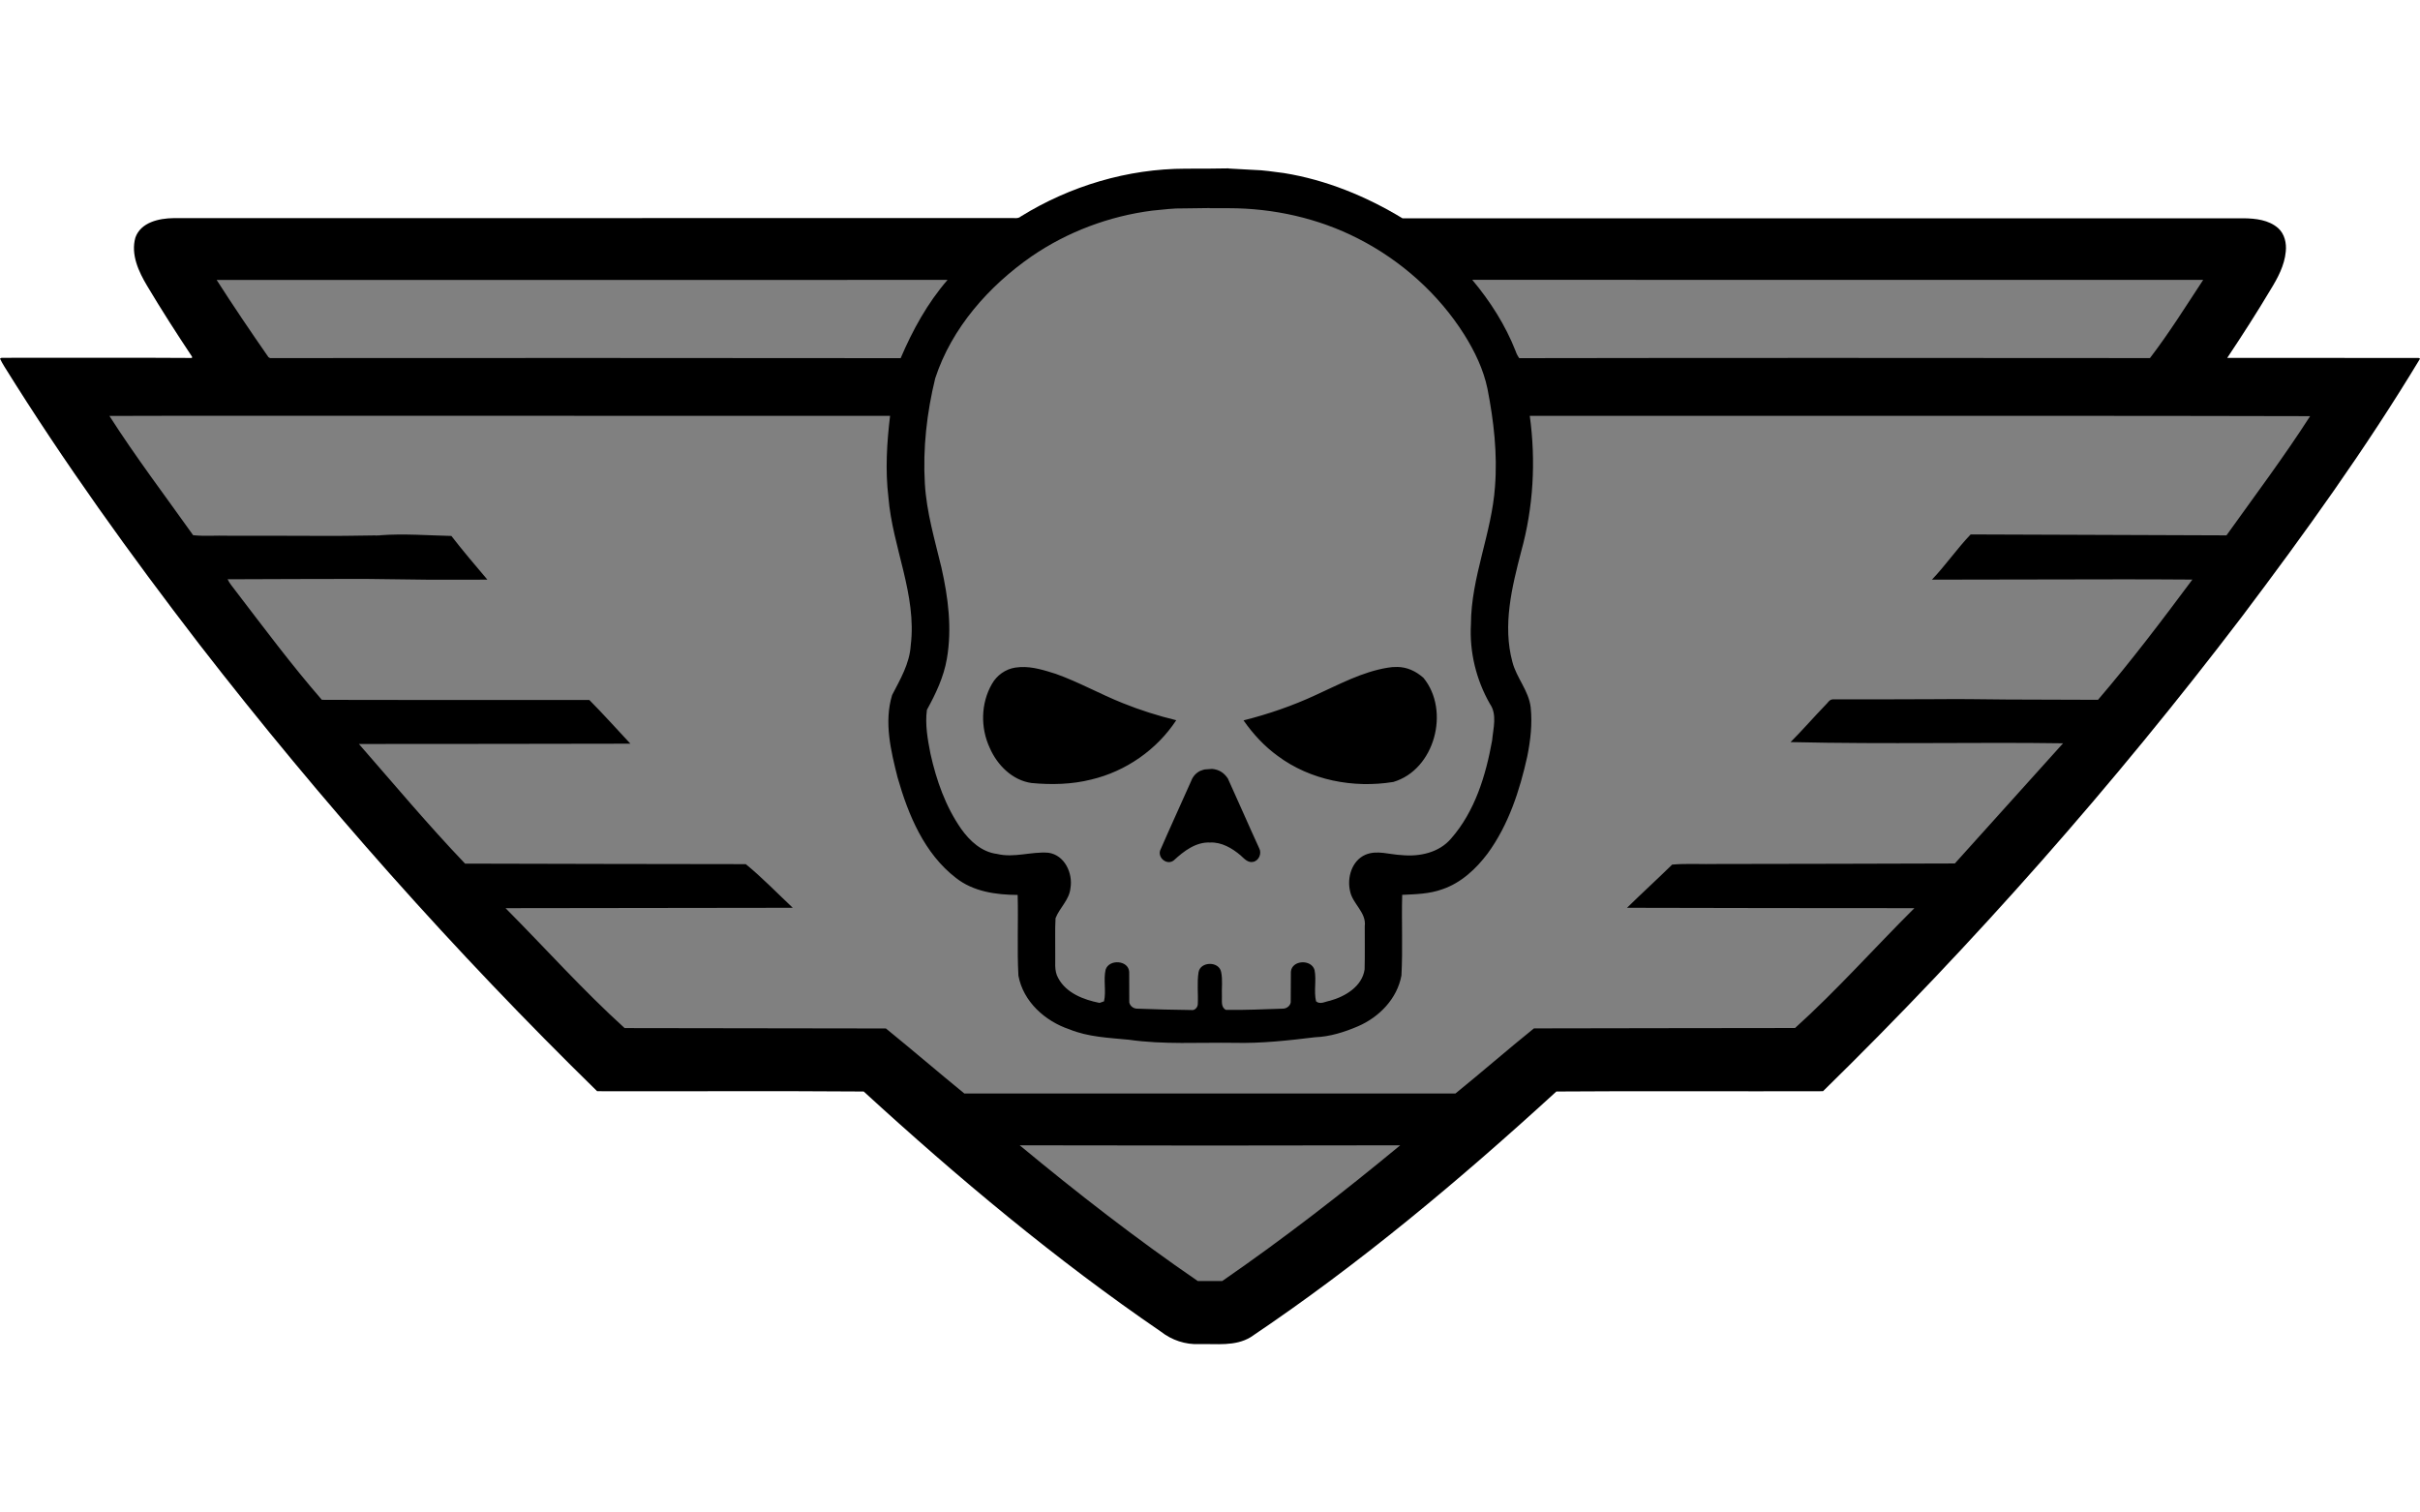
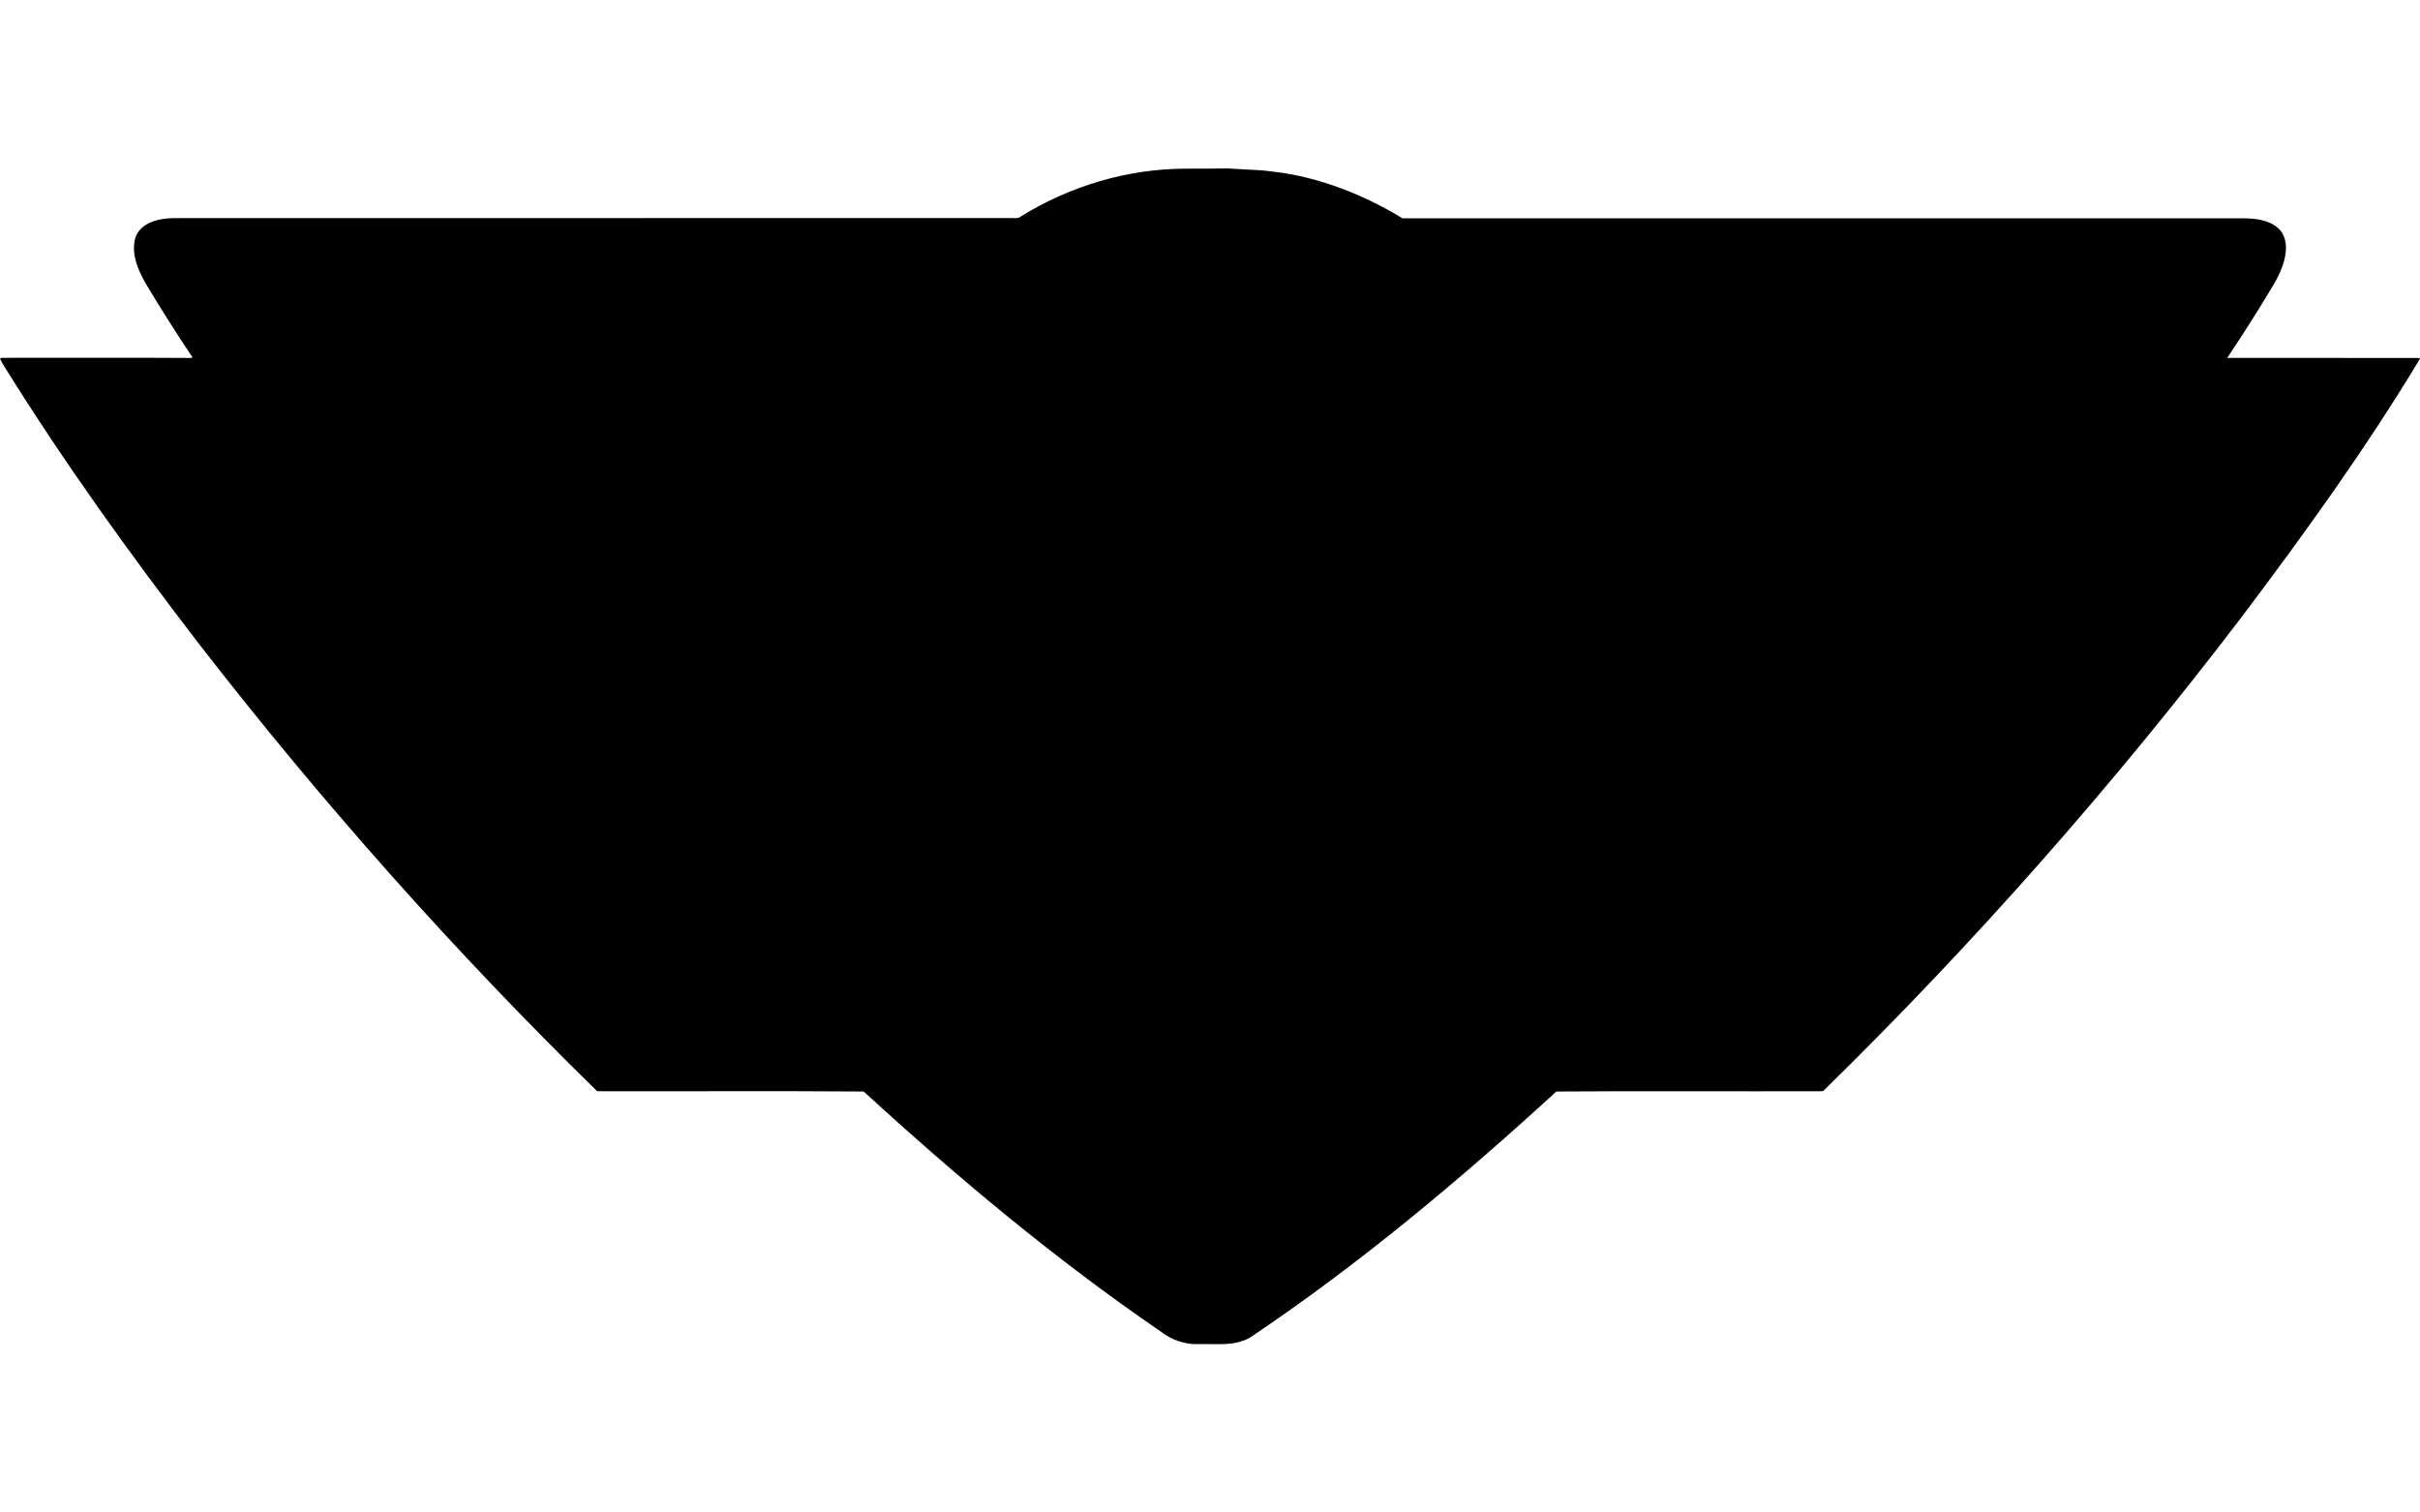
<svg xmlns="http://www.w3.org/2000/svg" width="320" height="200" viewBox="0 0 320 200" version="1.1" xml:space="preserve" style="fill-rule:evenodd;clip-rule:evenodd;stroke-linejoin:round;stroke-miterlimit:2;">
  <g transform="matrix(10,0,0,10,2.84217e-14,-59.976)">
-     <path d="M16.248,8.226C16.816,8.26 16.574,8.234 16.978,8.286C17.535,8.376 18.065,8.593 18.545,8.884C22.253,8.883 25.96,8.884 29.668,8.884C29.826,8.886 30,8.905 30.124,9.014C30.21,9.091 30.237,9.213 30.225,9.325C30.208,9.508 30.119,9.673 30.025,9.826C29.842,10.133 29.649,10.433 29.451,10.73C30.295,10.731 31.138,10.73 31.982,10.731L32.001,10.74C31.286,11.926 30.475,13.051 29.642,14.156C27.951,16.376 26.1,18.475 24.106,20.427C22.931,20.431 21.755,20.422 20.58,20.431C19.304,21.599 17.975,22.714 16.538,23.679C16.332,23.804 16.085,23.765 15.857,23.771C15.675,23.779 15.495,23.719 15.352,23.607C13.96,22.655 12.664,21.57 11.421,20.431C10.247,20.422 9.071,20.43 7.896,20.427C6.01,18.582 4.253,16.604 2.636,14.518C1.724,13.333 0.848,12.116 0.058,10.845C0.037,10.811 0.017,10.776 -0,10.74L0.02,10.729C0.859,10.73 1.699,10.725 2.538,10.731L2.54,10.715C2.336,10.408 2.136,10.097 1.947,9.78C1.834,9.591 1.727,9.364 1.79,9.14C1.861,8.936 2.105,8.884 2.295,8.882C5.983,8.881 9.671,8.882 13.36,8.881C13.406,8.877 13.459,8.895 13.498,8.86C14.149,8.457 14.91,8.229 15.677,8.228L16.003,8.227L16.248,8.224L16.248,8.226Z" style="fill-rule:nonzero;" />
+     <path d="M16.248,8.226C16.816,8.26 16.574,8.234 16.978,8.286C17.535,8.376 18.065,8.593 18.545,8.884C22.253,8.883 25.96,8.884 29.668,8.884C29.826,8.886 30,8.905 30.124,9.014C30.21,9.091 30.237,9.213 30.225,9.325C30.208,9.508 30.119,9.673 30.025,9.826C29.842,10.133 29.649,10.433 29.451,10.73C30.295,10.731 31.138,10.73 31.982,10.731L32.001,10.74C31.286,11.926 30.475,13.051 29.642,14.156C27.951,16.376 26.1,18.475 24.106,20.427C22.931,20.431 21.755,20.422 20.58,20.431C19.304,21.599 17.975,22.714 16.538,23.679C16.332,23.804 16.085,23.765 15.857,23.771C15.675,23.779 15.495,23.719 15.352,23.607C13.96,22.655 12.664,21.57 11.421,20.431C10.247,20.422 9.071,20.43 7.896,20.427C6.01,18.582 4.253,16.604 2.636,14.518C1.724,13.333 0.848,12.116 0.058,10.845C0.037,10.811 0.017,10.776 -0,10.74L0.02,10.729C0.859,10.73 1.699,10.725 2.538,10.731L2.54,10.715C2.336,10.408 2.136,10.097 1.947,9.78C1.834,9.591 1.727,9.364 1.79,9.14C1.861,8.936 2.105,8.884 2.295,8.882C5.983,8.881 9.671,8.882 13.36,8.881C13.406,8.877 13.459,8.895 13.498,8.86C14.149,8.457 14.91,8.229 15.677,8.228L16.003,8.227L16.248,8.224Z" style="fill-rule:nonzero;" />
  </g>
-   <path d="M134.836,151.447C142.436,157.747 150.245,163.817 158.385,169.396C159.455,169.396 160.535,169.406 161.615,169.396C169.745,163.787 177.544,157.737 185.154,151.447C168.385,151.487 151.615,151.487 134.836,151.447ZM272.801,98.289C261.442,98.119 249.852,98.429 236.773,98.129C238.353,96.539 239.823,94.849 241.382,93.229C241.682,92.969 241.872,92.519 242.322,92.479C244.252,92.479 246.182,92.489 248.112,92.479C263.052,92.449 255.112,92.399 265.412,92.499L277.421,92.539C281.811,87.419 285.881,82.039 289.901,76.639C279.721,76.579 285.761,76.609 255.462,76.649C257.272,74.749 258.772,72.559 260.582,70.67C264.942,70.7 276.151,70.71 293.941,70.79L294.411,70.79C298.141,65.57 302.001,60.43 305.47,55.03C295.631,54.99 285.791,55.01 275.941,54.99L249.192,54.99C233.553,54.99 217.923,54.98 202.284,54.99C203.104,60.96 202.764,67.09 201.154,72.899C199.924,77.629 198.674,82.669 199.984,87.519C200.524,89.639 202.144,91.319 202.404,93.529C202.634,95.699 202.384,97.889 201.954,100.019C200.954,104.538 199.474,109.078 196.714,112.858C195.174,114.908 193.184,116.758 190.724,117.588C189.024,118.208 187.194,118.248 185.414,118.328C185.314,121.878 185.504,125.438 185.314,128.988C184.754,132.058 182.374,134.498 179.574,135.707C177.774,136.477 175.855,137.087 173.895,137.157C170.345,137.587 166.775,137.987 163.195,137.897C158.555,137.827 153.885,138.147 149.275,137.487C146.625,137.227 143.906,137.137 141.396,136.107C138.186,135.028 135.296,132.448 134.666,129.008C134.476,125.458 134.666,121.898 134.566,118.338C131.726,118.328 128.716,117.908 126.416,116.098C122.216,112.868 120.096,107.748 118.686,102.799C117.796,99.279 116.876,95.479 117.966,91.909C119.036,89.839 120.276,87.749 120.426,85.359C121.256,78.629 118.006,72.359 117.476,65.75C117.046,62.17 117.266,58.56 117.696,54.99L41.319,54.98L30.799,54.98C28.439,54.98 26.079,54.99 23.719,54.98L23.399,54.98C20.419,54.98 17.439,54.99 14.47,55C17.929,60.41 21.819,65.54 25.539,70.77C27.049,70.93 28.579,70.79 30.099,70.84L35.139,70.84C47.309,70.85 41.589,70.91 49.668,70.8L49.668,70.82L49.948,70.8L50.248,70.8L50.248,70.78C53.388,70.54 56.538,70.8 59.688,70.87C61.208,72.839 62.838,74.749 64.448,76.649C53.718,76.669 59.088,76.669 48.208,76.549C42.169,76.569 36.129,76.559 30.099,76.599C30.339,77.119 30.719,77.559 31.069,78.019C34.819,82.919 38.509,87.879 42.559,92.539C44.549,92.539 46.539,92.579 77.928,92.559C79.788,94.439 81.557,96.409 83.357,98.339C71.398,98.349 59.428,98.389 47.459,98.379C52.088,103.679 56.648,109.128 61.498,114.198C73.868,114.238 86.247,114.248 98.617,114.268C100.767,116.028 102.777,118.108 104.827,120.038C92.167,120.058 79.508,120.078 66.848,120.088C72.098,125.368 77.078,130.948 82.597,135.947C94.117,135.977 105.627,135.967 117.146,135.997C120.626,138.827 124.036,141.757 127.516,144.597L192.454,144.597C195.944,141.767 199.334,138.807 202.834,135.987C214.343,135.957 225.853,135.957 237.363,135.937C242.892,130.948 247.862,125.338 253.142,120.088C240.482,120.098 227.813,120.058 215.143,120.038C217.113,118.108 219.143,116.258 221.113,114.328C223.073,114.158 225.083,114.298 227.063,114.248C237.543,114.228 248.012,114.218 258.492,114.178L272.801,98.289ZM159.945,27.531L162.485,27.531C168.385,27.531 174.315,28.851 179.574,31.541C185.264,34.441 190.204,38.841 193.624,44.25C195.004,46.46 196.164,48.85 196.694,51.42C197.524,55.67 198.024,60.02 197.684,64.36C197.254,70.53 194.524,76.309 194.504,82.539C194.294,86.199 195.194,89.879 197.004,93.059C198.004,94.479 197.444,96.319 197.304,97.919C196.474,102.539 195.034,107.288 191.884,110.878C190.284,112.768 187.674,113.308 185.314,113.068C183.734,113.008 182.074,112.368 180.544,113.028C178.754,113.808 178.094,116.058 178.524,117.848C178.854,119.528 180.704,120.648 180.464,122.488C180.454,124.388 180.494,126.288 180.444,128.188C180.114,130.448 177.884,131.768 175.865,132.328C175.265,132.428 174.565,132.878 174.025,132.408C173.705,131.068 174.095,129.618 173.825,128.268C173.405,126.808 170.815,126.938 170.695,128.498C170.665,129.848 170.705,131.198 170.675,132.548C170.585,133.048 170.095,133.388 169.605,133.378C167.105,133.458 164.605,133.578 162.105,133.538C161.425,133.198 161.595,132.378 161.575,131.758C161.525,130.688 161.695,129.588 161.475,128.538C161.205,127.078 158.725,127.108 158.485,128.568C158.265,129.968 158.455,131.398 158.385,132.798C158.365,133.208 157.975,133.658 157.525,133.558C155.145,133.538 152.765,133.468 150.395,133.378C149.895,133.388 149.415,133.038 149.325,132.538C149.305,131.198 149.335,129.858 149.315,128.518C149.225,126.948 146.635,126.798 146.195,128.228C145.885,129.588 146.295,131.058 145.985,132.408C145.835,132.458 145.545,132.568 145.395,132.618C143.306,132.198 141.006,131.338 139.936,129.348C139.346,128.338 139.586,127.148 139.536,126.038C139.556,124.498 139.486,122.958 139.576,121.418C140.106,120.038 141.396,118.998 141.546,117.458C141.896,115.478 140.776,113.038 138.606,112.758C136.346,112.588 134.086,113.468 131.836,112.918C129.816,112.668 128.236,111.208 127.106,109.618C125.036,106.658 123.816,103.179 123.036,99.669C122.666,97.769 122.306,95.809 122.566,93.869C123.736,91.739 124.796,89.519 125.206,87.109C125.906,83.099 125.376,78.979 124.486,75.049C123.606,71.38 122.516,67.74 122.296,63.96C122.016,59.28 122.556,54.56 123.666,50.02C125.846,43.36 130.736,37.841 136.416,33.891C141.146,30.651 146.665,28.581 152.345,27.851C156.565,27.441 154.025,27.621 159.965,27.511L159.945,27.531ZM160.215,101.679C159.005,101.789 159.505,101.659 158.695,101.939C158.155,102.209 157.735,102.669 157.525,103.239C156.155,106.328 154.735,109.398 153.395,112.488C153.105,113.508 154.375,114.458 155.225,113.758C156.535,112.548 158.125,111.318 160.015,111.408C161.535,111.338 162.925,112.158 164.045,113.108C164.505,113.518 164.995,114.118 165.695,113.968C166.465,113.828 166.875,112.848 166.505,112.168C165.095,109.098 163.755,105.998 162.355,102.929C161.825,102.159 161.185,101.749 160.225,101.669L160.215,101.679ZM184.724,88.199L184.144,88.209L183.514,88.289C180.124,88.839 177.084,90.499 173.995,91.899C170.925,93.329 167.715,94.429 164.435,95.259C165.685,97.049 167.185,98.679 168.955,99.959C173.275,103.179 178.974,104.258 184.244,103.399C189.724,101.779 191.784,93.969 188.224,89.629C187.214,88.749 186.094,88.209 184.724,88.189L184.724,88.199ZM134.936,88.209L134.246,88.279C132.956,88.479 131.806,89.299 131.166,90.439C129.686,92.999 129.636,96.239 130.876,98.899C131.866,101.169 133.856,103.179 136.396,103.539C139.036,103.788 141.726,103.728 144.305,103.079C148.855,101.999 152.965,99.149 155.535,95.239C153.125,94.649 150.745,93.899 148.445,92.969C145.465,91.779 142.646,90.189 139.616,89.109C138.096,88.629 136.546,88.129 134.926,88.209L134.936,88.209ZM194.684,37.011C197.054,39.84 199.064,42.99 200.414,46.43C200.524,46.77 200.684,47.07 200.894,47.36C228.693,47.31 256.492,47.33 284.291,47.35C286.821,44.05 289.041,40.49 291.331,37.011C259.112,37.001 226.903,37.021 194.684,37.001L194.684,37.011ZM28.649,37.021C60.868,37.011 93.077,37.031 125.296,37.011C122.646,40.07 120.676,43.65 119.096,47.36C91.307,47.32 63.508,47.34 35.709,47.35L35.499,47.23C33.159,43.87 30.859,40.47 28.649,37.021Z" style="fill:rgb(128,128,128);fill-rule:nonzero;" />
</svg>